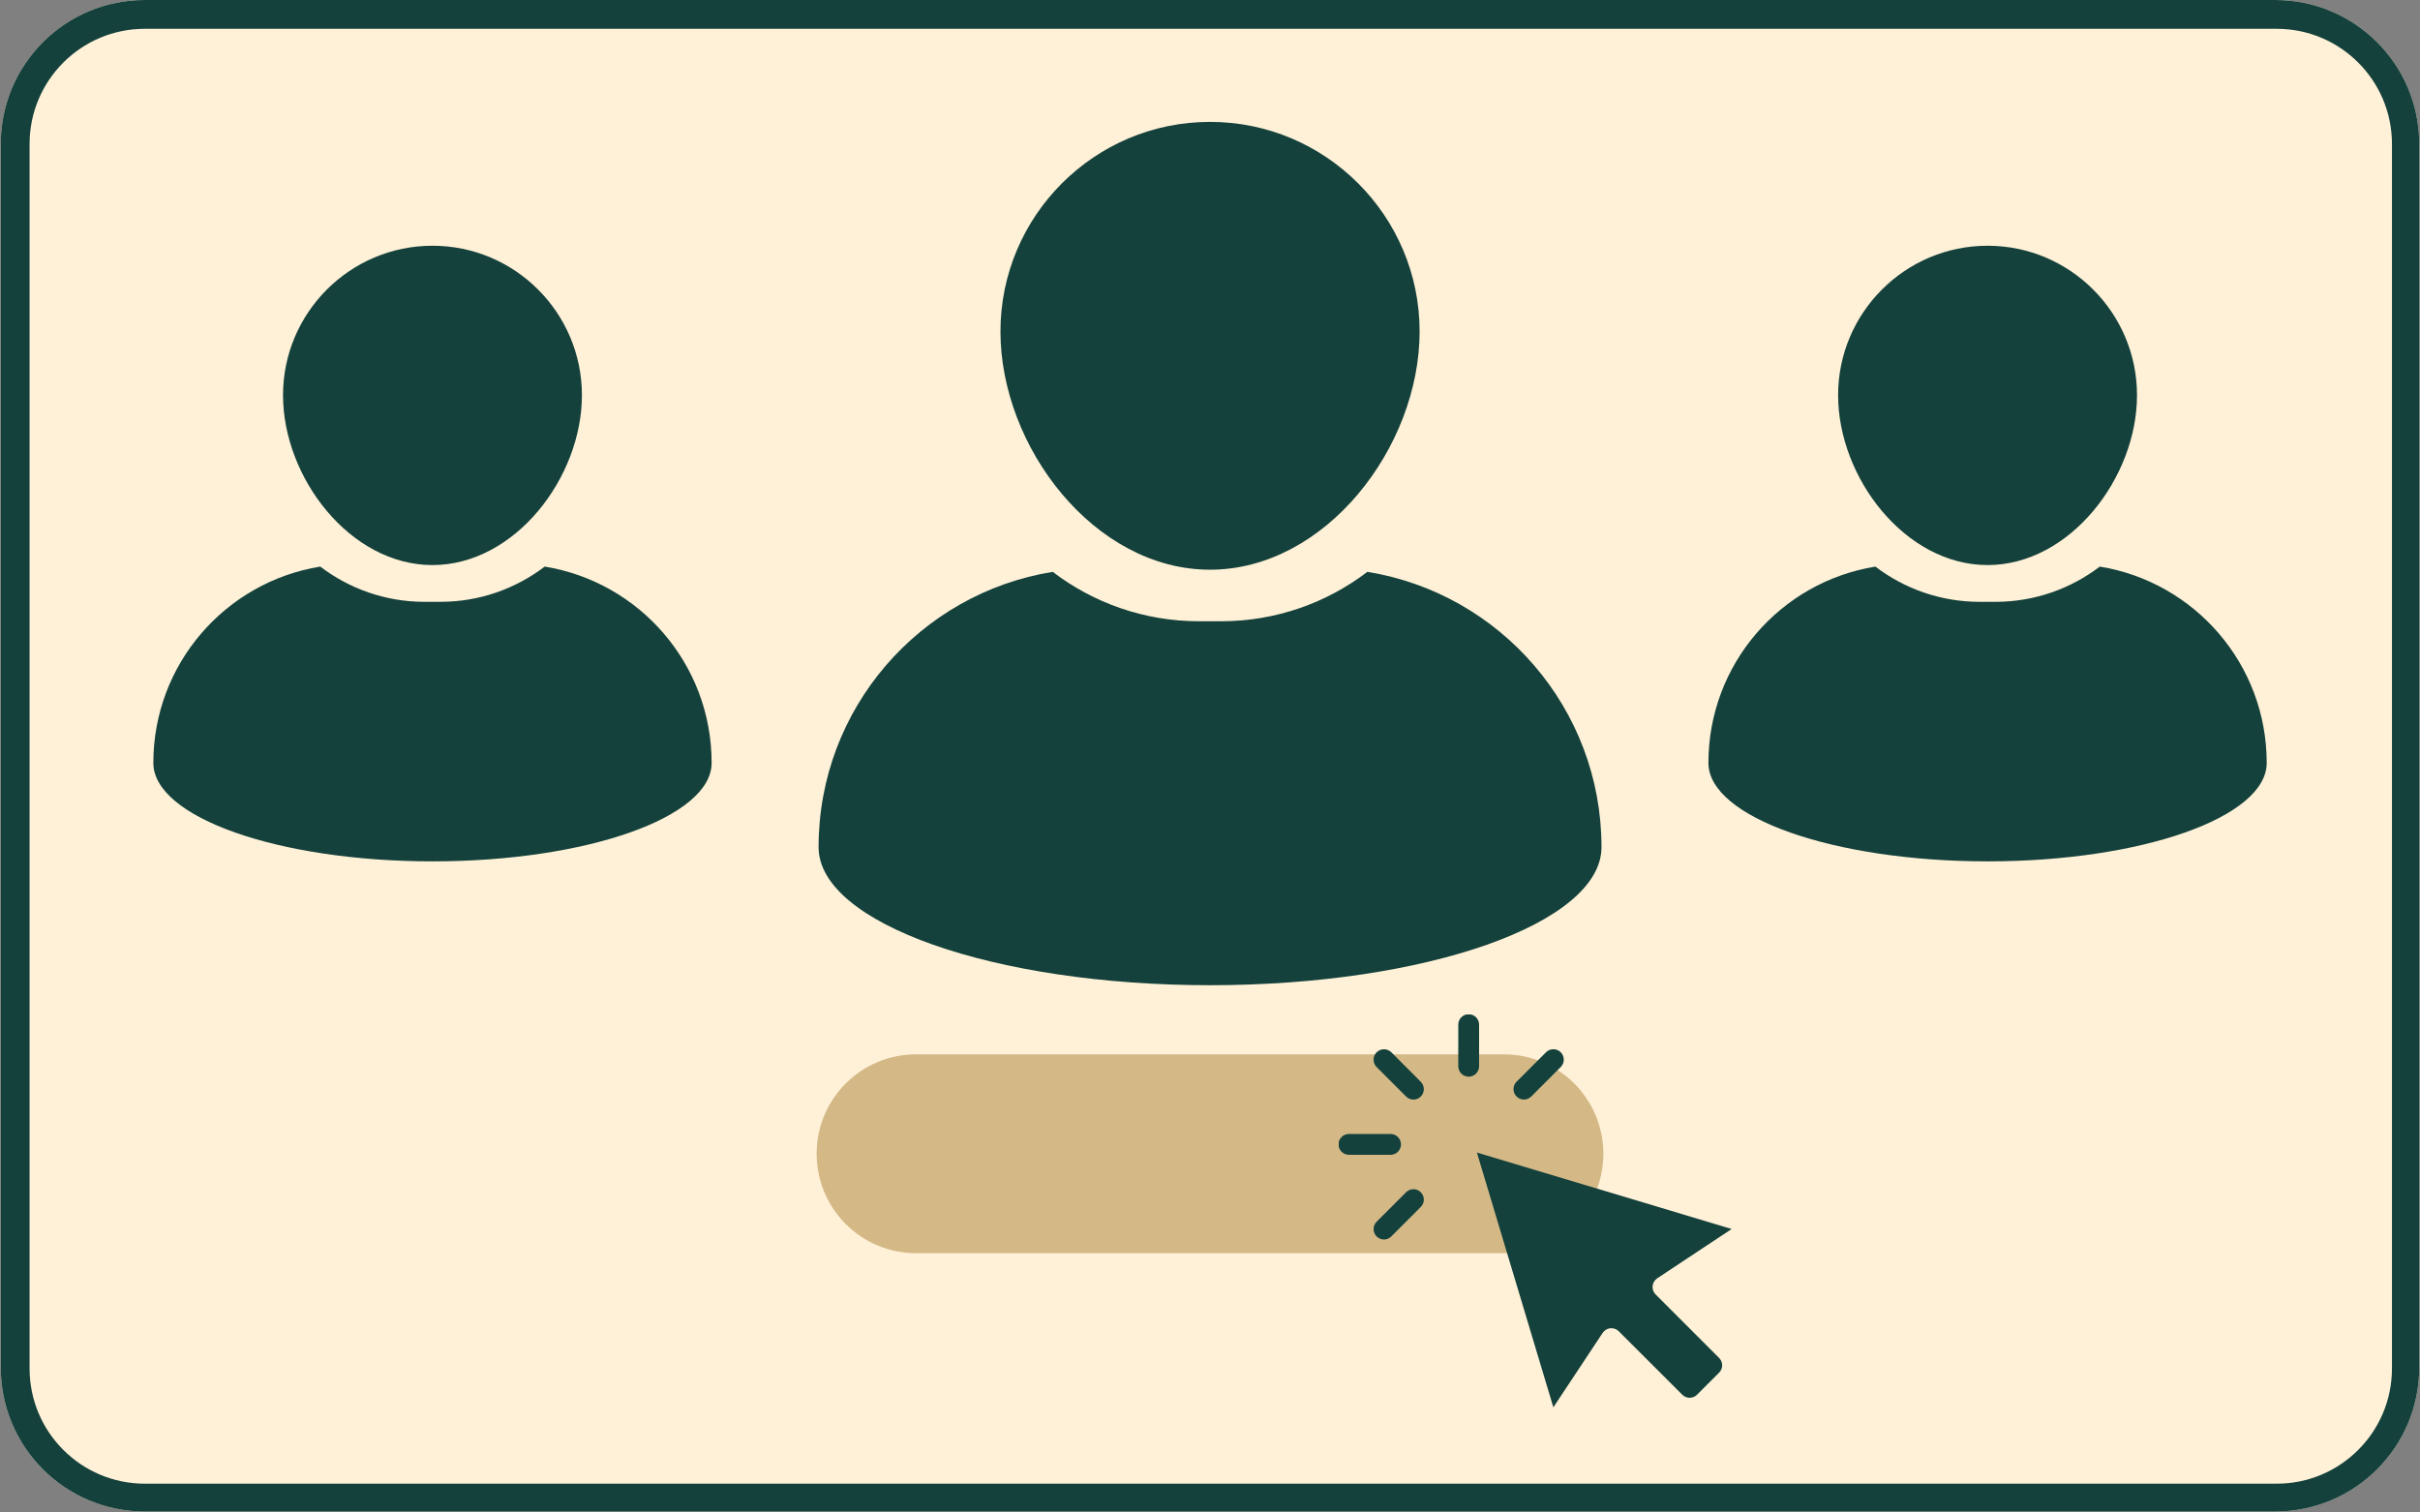
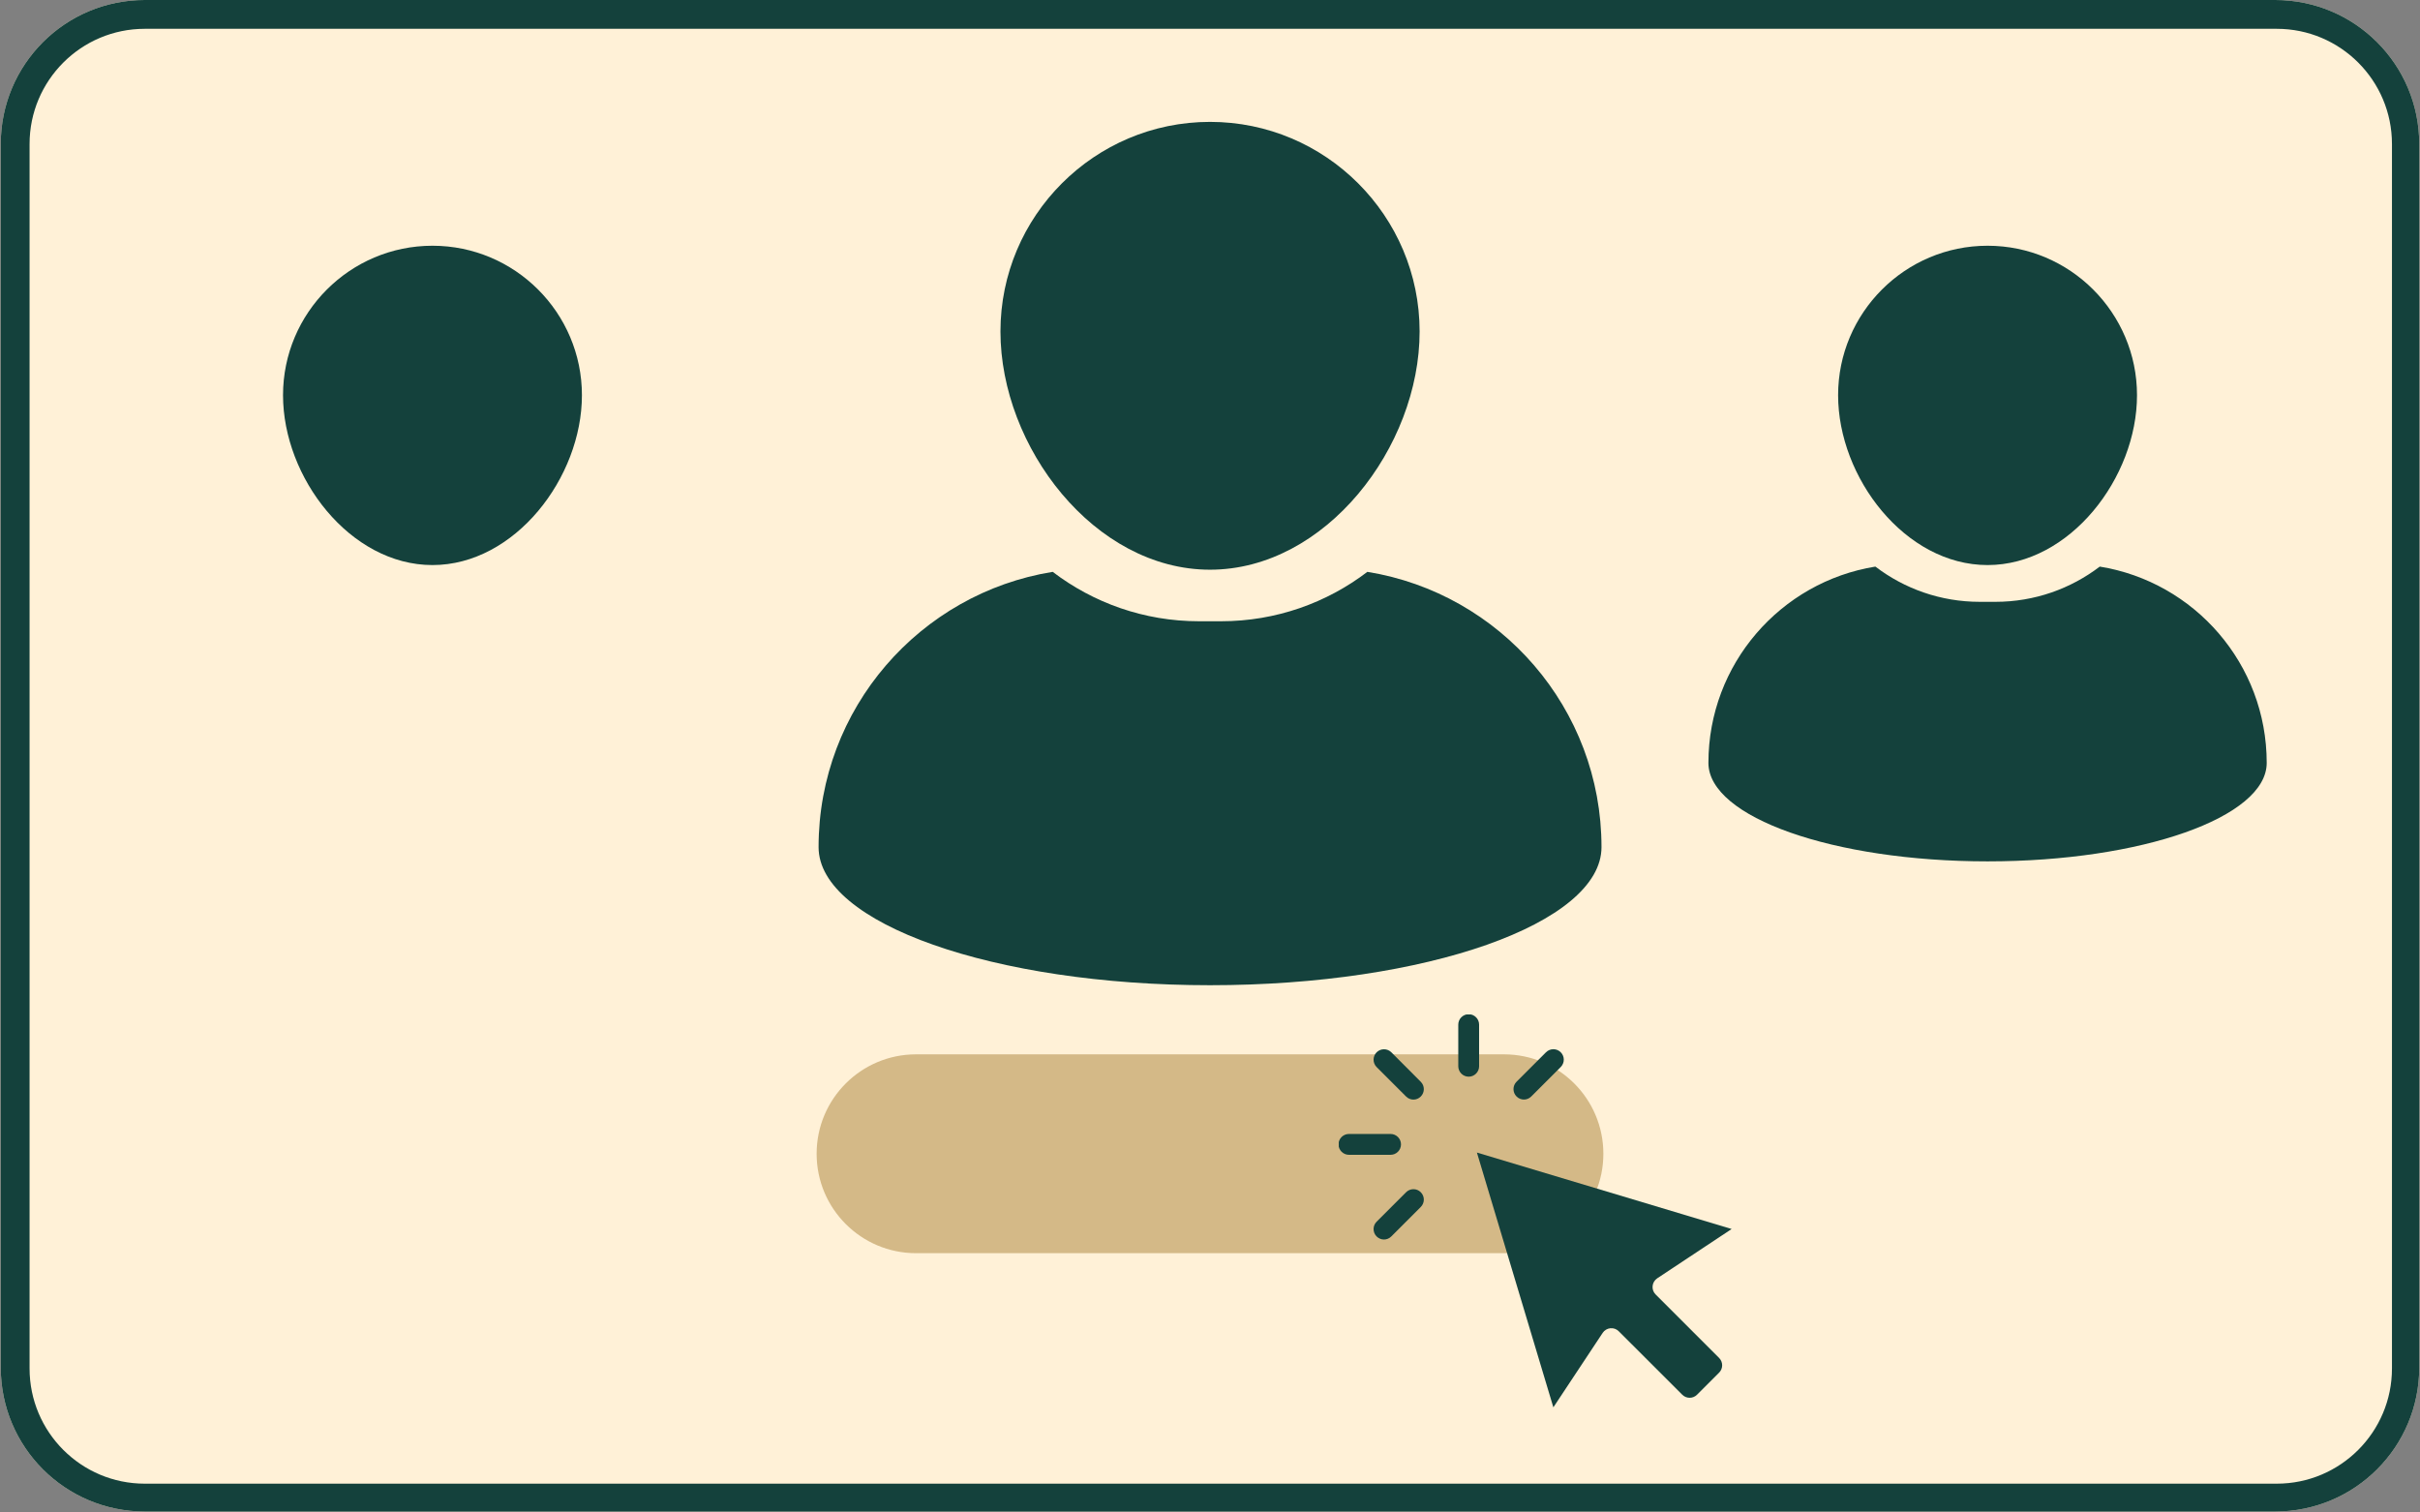
<svg xmlns="http://www.w3.org/2000/svg" width="840" zoomAndPan="magnify" viewBox="0 0 630 393.75" height="525" preserveAspectRatio="xMidYMid meet" version="1.0">
  <rect x="0" y="0" width="630" height="393.75" fill="#808080" stroke="none" />
  <defs>
    <clipPath id="d3aa2a22ba">
      <path d="M 0.199 0 L 629.801 0 L 629.801 393.5 L 0.199 393.5 Z M 0.199 0 " clip-rule="nonzero" />
    </clipPath>
    <clipPath id="a60d226d72">
      <path d="M 37.676 0 L 592.324 0 C 613.02 0 629.801 16.777 629.801 37.477 L 629.801 356.023 C 629.801 376.723 613.02 393.5 592.324 393.5 L 37.676 393.5 C 16.98 393.5 0.199 376.723 0.199 356.023 L 0.199 37.477 C 0.199 16.777 16.98 0 37.676 0 Z M 37.676 0 " clip-rule="nonzero" />
    </clipPath>
    <clipPath id="ddc07cf670">
      <path d="M 73 63.973 L 152 63.973 L 152 148 L 73 148 Z M 73 63.973 " clip-rule="nonzero" />
    </clipPath>
    <clipPath id="a937762d4d">
      <path d="M 39.559 147 L 185.719 147 L 185.719 224.371 L 39.559 224.371 Z M 39.559 147 " clip-rule="nonzero" />
    </clipPath>
    <clipPath id="e68ee804e9">
      <path d="M 478 63.973 L 557 63.973 L 557 148 L 478 148 Z M 478 63.973 " clip-rule="nonzero" />
    </clipPath>
    <clipPath id="98c8f058c5">
      <path d="M 444.398 147 L 590.555 147 L 590.555 224.371 L 444.398 224.371 Z M 444.398 147 " clip-rule="nonzero" />
    </clipPath>
    <clipPath id="2647f93471">
      <path d="M 260 31.73 L 370 31.73 L 370 149 L 260 149 Z M 260 31.73 " clip-rule="nonzero" />
    </clipPath>
    <clipPath id="19baadeb02">
      <path d="M 213 148 L 417 148 L 417 256.59 L 213 256.59 Z M 213 148 " clip-rule="nonzero" />
    </clipPath>
    <clipPath id="3f7984e4e1">
      <path d="M 212.594 274.48 L 417.441 274.48 L 417.441 326.246 L 212.594 326.246 Z M 212.594 274.48 " clip-rule="nonzero" />
    </clipPath>
    <clipPath id="ddef93f857">
      <path d="M 238.48 274.48 L 391.52 274.48 C 405.816 274.48 417.406 286.066 417.406 300.363 C 417.406 314.66 405.816 326.246 391.52 326.246 L 238.48 326.246 C 224.184 326.246 212.594 314.66 212.594 300.363 C 212.594 286.066 224.184 274.48 238.48 274.48 Z M 238.48 274.48 " clip-rule="nonzero" />
    </clipPath>
    <clipPath id="f75ebd6d70">
      <path d="M 384 300 L 451 300 L 451 366.785 L 384 366.785 Z M 384 300 " clip-rule="nonzero" />
    </clipPath>
    <clipPath id="8ba9d866ed">
      <path d="M 348.523 295 L 365 295 L 365 301 L 348.523 301 Z M 348.523 295 " clip-rule="nonzero" />
    </clipPath>
    <clipPath id="d9034a1831">
      <path d="M 379 264.098 L 386 264.098 L 386 281 L 379 281 Z M 379 264.098 " clip-rule="nonzero" />
    </clipPath>
  </defs>
  <g clip-path="url(#d3aa2a22ba)">
    <g clip-path="url(#a60d226d72)">
      <path fill="#fff1d7" d="M 0.199 0 L 630.414 0 L 630.414 393.5 L 0.199 393.5 Z M 0.199 0 " fill-opacity="1" fill-rule="nonzero" />
      <path stroke-linecap="butt" transform="matrix(0.75, 0, 0, 0.75, 0.2, 0)" fill="none" stroke-linejoin="miter" d="M 50 -0 L 790 -0 C 817.612 -0 840.001 22.384 840.001 50 L 840.001 474.999 C 840.001 502.616 817.612 525 790 525 L 50 525 C 22.388 525 -0.001 502.616 -0.001 474.999 L -0.001 50 C -0.001 22.384 22.388 -0 50 -0 Z M 50 -0 " stroke="#14413c" stroke-width="20" stroke-opacity="1" stroke-miterlimit="4" />
    </g>
  </g>
  <g clip-path="url(#ddc07cf670)">
    <path fill="#14413c" d="M 112.586 147.105 C 134.043 147.105 151.492 124.332 151.492 102.883 C 151.492 81.43 134.043 63.973 112.586 63.973 C 91.133 63.973 73.68 81.43 73.68 102.883 C 73.684 124.332 91.133 147.105 112.586 147.105 Z M 112.586 147.105 " fill-opacity="1" fill-rule="nonzero" />
  </g>
  <g clip-path="url(#a937762d4d)">
-     <path fill="#14413c" d="M 141.793 147.504 C 134.246 153.254 124.832 156.676 114.633 156.676 L 110.539 156.676 C 100.34 156.676 90.922 153.25 83.375 147.504 C 58.734 151.488 39.918 172.844 39.918 198.609 C 39.918 212.762 72.453 224.242 112.586 224.242 C 152.719 224.242 185.258 212.762 185.258 198.609 C 185.258 172.844 166.438 151.488 141.793 147.504 Z M 141.793 147.504 " fill-opacity="1" fill-rule="nonzero" />
-   </g>
+     </g>
  <g clip-path="url(#e68ee804e9)">
    <path fill="#14413c" d="M 517.422 147.105 C 538.879 147.105 556.328 124.332 556.328 102.883 C 556.328 81.43 538.879 63.973 517.422 63.973 C 495.969 63.973 478.516 81.43 478.516 102.883 C 478.52 124.332 495.973 147.105 517.422 147.105 Z M 517.422 147.105 " fill-opacity="1" fill-rule="nonzero" />
  </g>
  <g clip-path="url(#98c8f058c5)">
    <path fill="#14413c" d="M 546.633 147.504 C 539.086 153.254 529.672 156.676 519.473 156.676 L 515.375 156.676 C 505.176 156.676 495.758 153.25 488.215 147.504 C 463.57 151.488 444.754 172.844 444.754 198.609 C 444.754 212.762 477.289 224.242 517.422 224.242 C 557.559 224.242 590.094 212.762 590.094 198.609 C 590.094 172.844 571.273 151.488 546.633 147.504 Z M 546.633 147.504 " fill-opacity="1" fill-rule="nonzero" />
  </g>
  <g clip-path="url(#2647f93471)">
    <path fill="#14413c" d="M 315.008 148.312 C 345.098 148.312 369.57 116.379 369.57 86.297 C 369.57 56.211 345.098 31.73 315.008 31.73 C 284.922 31.73 260.449 56.211 260.449 86.297 C 260.453 116.379 284.926 148.312 315.008 148.312 Z M 315.008 148.312 " fill-opacity="1" fill-rule="nonzero" />
  </g>
  <g clip-path="url(#19baadeb02)">
    <path fill="#14413c" d="M 355.969 148.871 C 345.387 156.938 332.184 161.734 317.883 161.734 L 312.137 161.734 C 297.832 161.734 284.629 156.934 274.047 148.871 C 239.492 154.457 213.102 184.41 213.102 220.539 C 213.102 240.387 258.727 256.484 315.008 256.484 C 371.289 256.484 416.918 240.387 416.918 220.539 C 416.918 184.41 390.527 154.457 355.969 148.871 Z M 355.969 148.871 " fill-opacity="1" fill-rule="nonzero" />
  </g>
  <g clip-path="url(#3f7984e4e1)">
    <g clip-path="url(#ddef93f857)">
      <path fill="#d4b987" d="M 212.594 274.48 L 417.441 274.48 L 417.441 326.246 L 212.594 326.246 Z M 212.594 274.48 " fill-opacity="1" fill-rule="nonzero" />
    </g>
  </g>
  <g clip-path="url(#f75ebd6d70)">
    <path fill="#14413c" d="M 430.996 336.973 C 430.426 336.406 430.141 335.605 430.223 334.793 C 430.305 333.977 430.738 333.258 431.414 332.797 L 450.801 319.949 L 384.484 300.047 L 404.387 366.375 L 417.234 346.977 C 417.684 346.301 418.414 345.867 419.227 345.785 C 420.027 345.703 420.84 345.988 421.41 346.57 L 437.949 363.094 C 439.008 364.152 440.727 364.152 441.785 363.094 L 447.531 357.348 C 448.047 356.832 448.332 356.156 448.332 355.438 C 448.332 354.703 448.047 354.027 447.531 353.512 Z M 430.996 336.973 " fill-opacity="1" fill-rule="nonzero" />
  </g>
  <path fill="#14413c" d="M 362.215 273.953 C 361.156 272.895 359.434 272.895 358.375 273.953 C 357.32 275.012 357.32 276.73 358.375 277.789 L 366.051 285.461 C 366.578 285.992 367.27 286.262 367.961 286.262 C 368.652 286.262 369.344 285.992 369.871 285.461 C 370.93 284.406 370.93 282.684 369.871 281.625 Z M 362.215 273.953 " fill-opacity="1" fill-rule="nonzero" />
  <path fill="#14413c" d="M 396.727 286.25 C 397.418 286.25 398.109 285.977 398.637 285.449 L 406.309 277.777 C 407.367 276.719 407.367 274.996 406.309 273.941 C 405.254 272.883 403.531 272.883 402.473 273.941 L 394.801 281.613 C 393.742 282.668 393.742 284.391 394.801 285.449 C 395.344 285.992 396.035 286.25 396.727 286.25 Z M 396.727 286.25 " fill-opacity="1" fill-rule="nonzero" />
  <path fill="#14413c" d="M 366.051 310.379 L 358.375 318.051 C 357.32 319.105 357.32 320.828 358.375 321.887 C 358.906 322.414 359.598 322.688 360.289 322.688 C 360.98 322.688 361.672 322.414 362.199 321.887 L 369.871 314.215 C 370.93 313.156 370.93 311.434 369.871 310.379 C 368.828 309.32 367.105 309.32 366.051 310.379 Z M 366.051 310.379 " fill-opacity="1" fill-rule="nonzero" />
  <g clip-path="url(#8ba9d866ed)">
    <path fill="#14413c" d="M 364.723 297.918 C 364.723 296.43 363.5 295.207 362.012 295.207 L 351.164 295.207 C 349.676 295.207 348.453 296.43 348.453 297.918 C 348.453 299.41 349.676 300.633 351.164 300.633 L 362.012 300.633 C 363.516 300.633 364.723 299.41 364.723 297.918 Z M 364.723 297.918 " fill-opacity="1" fill-rule="nonzero" />
  </g>
  <g clip-path="url(#d9034a1831)">
    <path fill="#14413c" d="M 385.055 266.742 C 385.055 265.25 383.836 264.031 382.344 264.031 C 380.852 264.031 379.633 265.25 379.633 266.742 L 379.633 277.586 C 379.633 279.078 380.852 280.297 382.344 280.297 C 383.836 280.297 385.055 279.078 385.055 277.586 Z M 385.055 266.742 " fill-opacity="1" fill-rule="nonzero" />
  </g>
</svg>